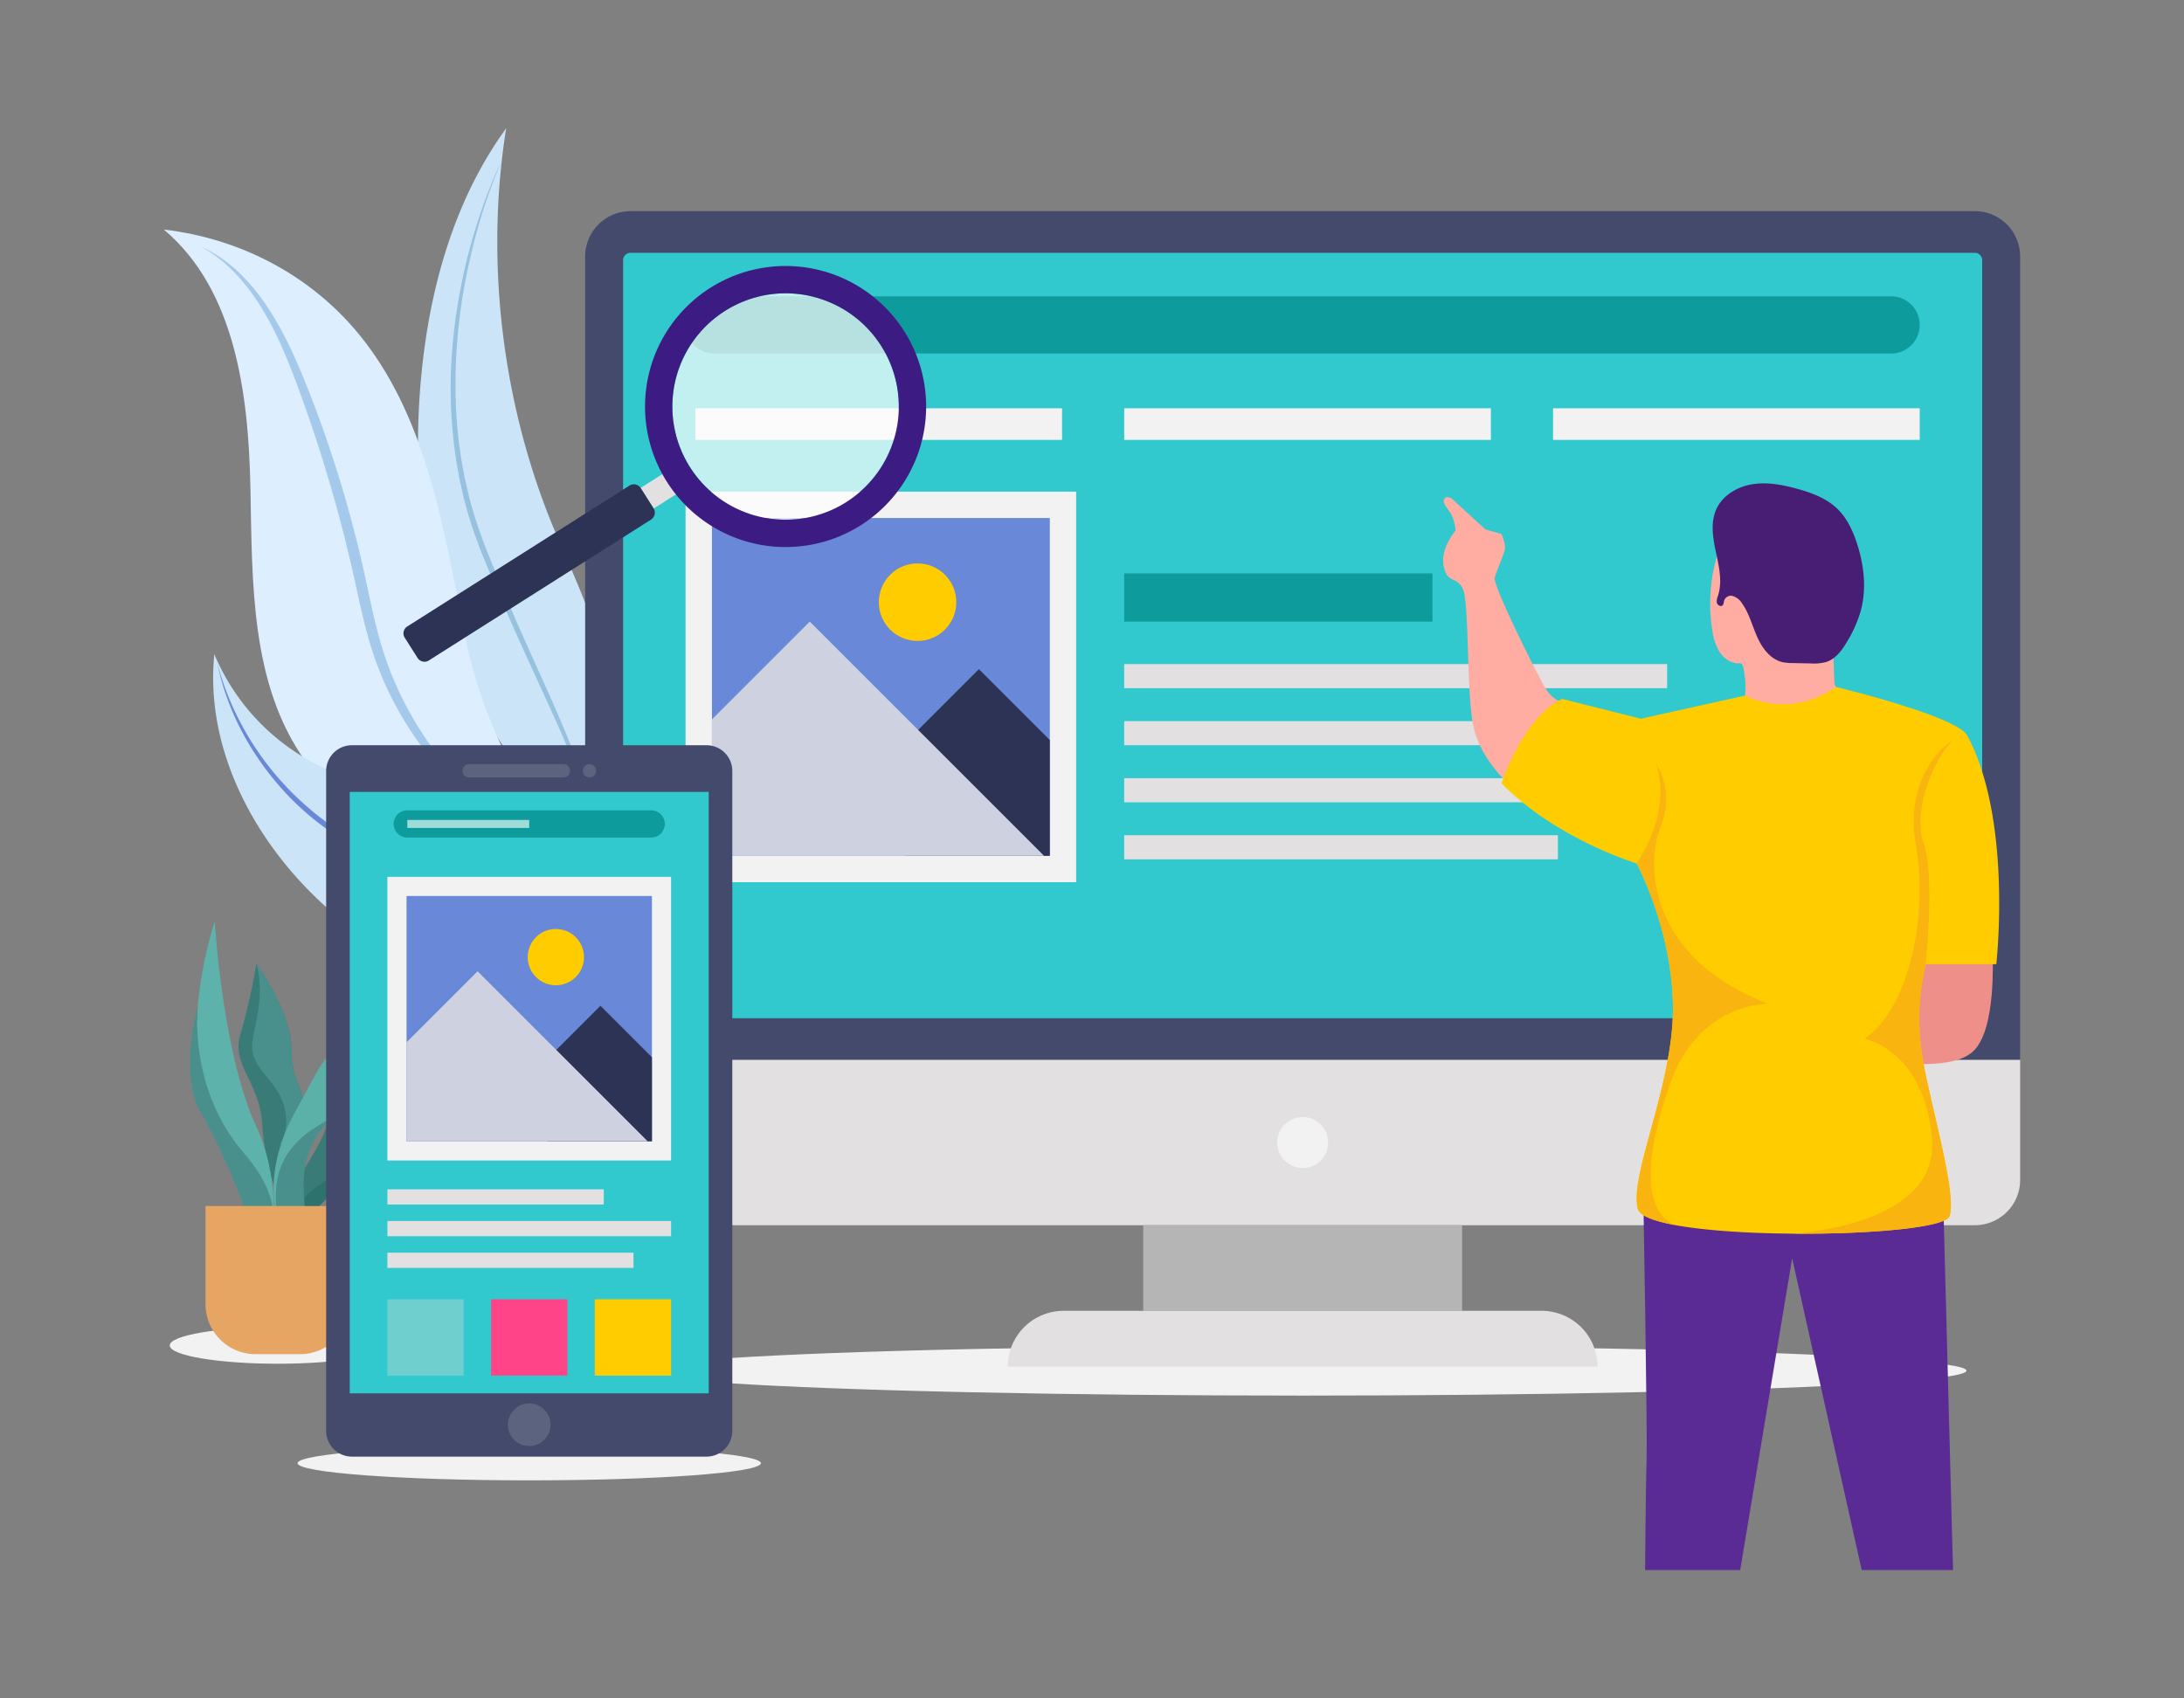
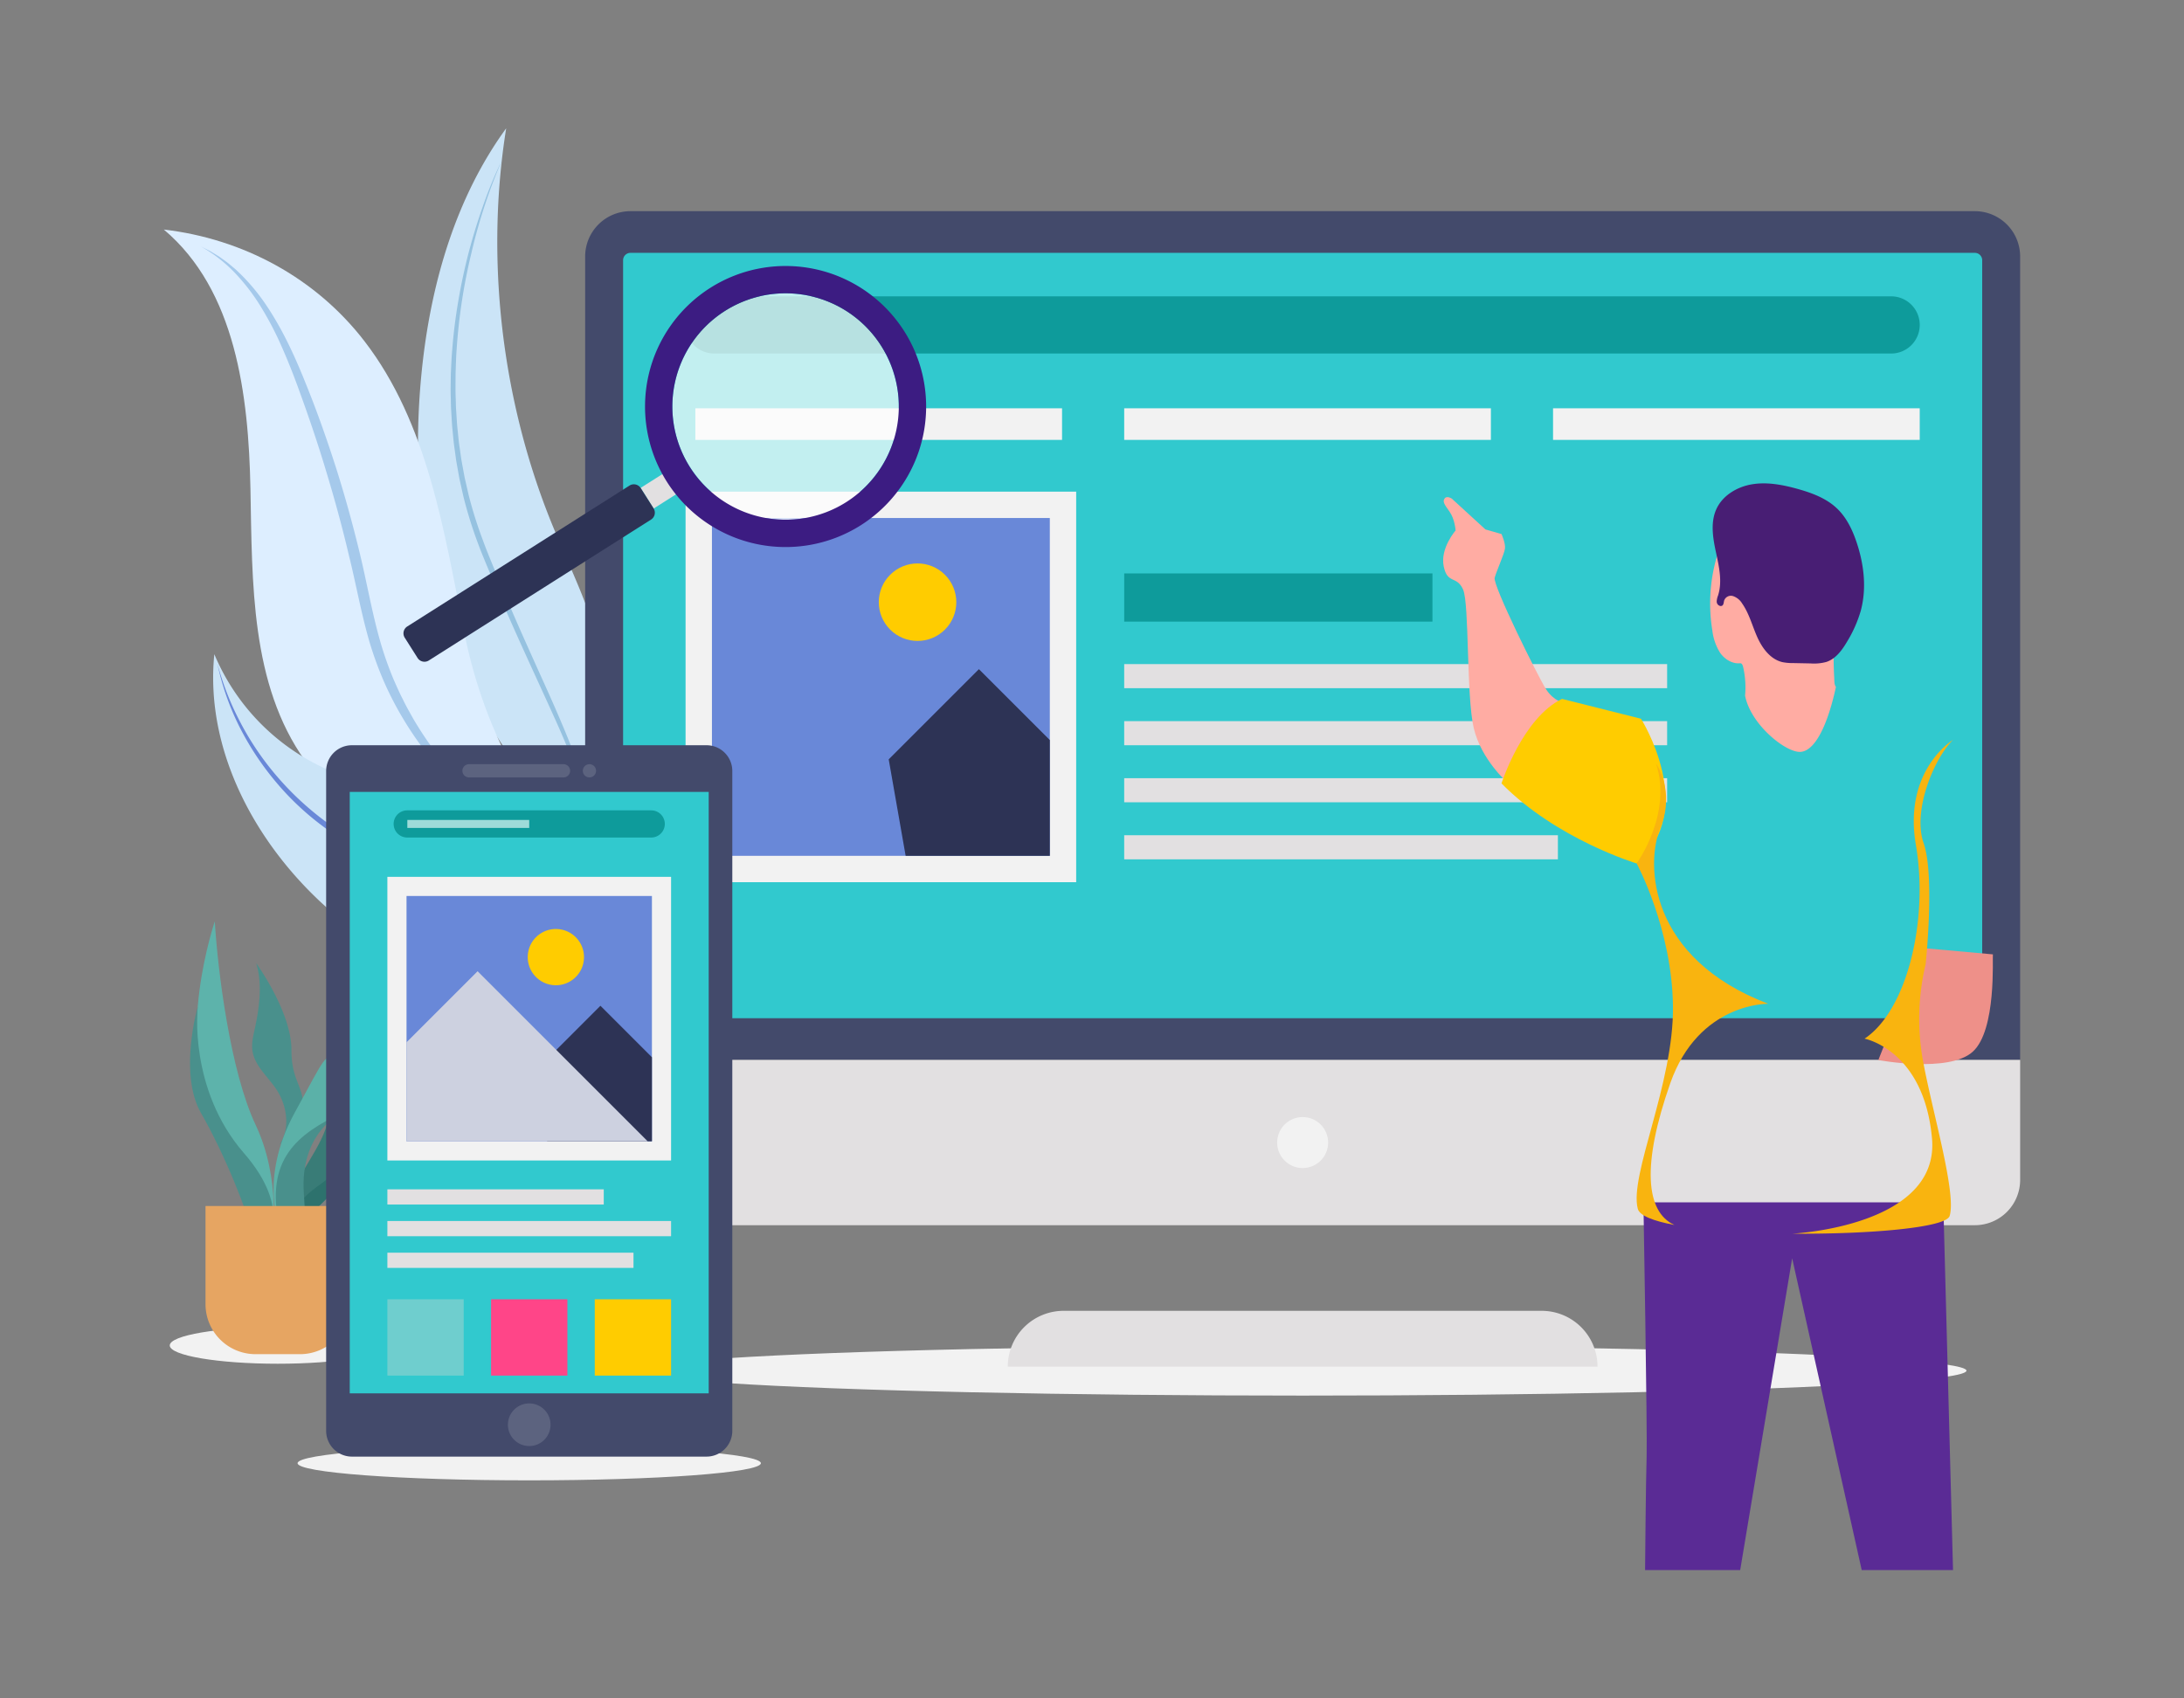
<svg xmlns="http://www.w3.org/2000/svg" data-name="Web Design and Development" viewBox="0 0 900 700">
  <rect x="0" y="0" width="900" height="700" fill="#808080" stroke="none" />
  <ellipse cx="536.807" cy="564.926" fill="#f2f2f2" rx="273.55" ry="10.277" />
  <path fill="#f2f2f2" d="M313.547,603.068c0,3.903-42.738,7.066-95.459,7.066s-95.459-3.164-95.459-7.066,42.738-7.067,95.459-7.067S313.547,599.165,313.547,603.068Z" />
  <path fill="#cbe4f7" d="M208.594,52.88c-20.364,27.978-30.539,62.323-34.437,96.707a302.781,302.781,0,0,0,3.278,89.871,159.533,159.533,0,0,0,7.061,26.673c7.696,20.502,21.355,38.105,32.635,56.875s20.489,40.242,17.727,61.965c12.708-19.48,24.438-41.129,24.085-64.385a112.603,112.603,0,0,0-2.749-21.024,322.461,322.461,0,0,0-17.239-56.566c-3.776-9.248-7.981-18.316-11.728-27.575C206.738,164.789,199.953,106.812,208.594,52.88Z" />
  <path fill="#96c2e0" d="M206.801,66.104a171.818,171.818,0,0,0-7.718,18.644q-3.369,9.521-5.944,19.309-2.539,9.786-4.238,19.771-1.737,9.968-2.521,20.08c-.315,3.362-.425,6.738-.601,10.112-.037,3.377-.139,6.756-.013,10.133.058,1.688.035,3.38.16,5.066l.298,5.061c.097,1.687.307,3.366.454,5.05.161,1.683.309,3.367.564,5.039l.686,5.026c.266,1.67.585,3.331.875,4.997l.446,2.498c.157.831.36,1.653.538,2.479l1.103,4.954a174.075,174.075,0,0,0,5.99,19.39c1.159,3.19,2.462,6.289,3.741,9.402l3.905,9.312q3.96,9.288,8.085,18.502c5.503,12.281,11.179,24.479,16.701,36.718,2.73,6.132,5.357,12.306,7.653,18.598a120.591,120.591,0,0,1,5.447,19.285,83.822,83.822,0,0,1,1.293,9.937c.153,1.667.165,3.34.215,5.013.029.837-.018,1.673-.023,2.51-.024.837-.007,1.676-.077,2.511a113.598,113.598,0,0,1-2.945,19.896,105.249,105.249,0,0,0,3.568-19.858c.092-.839.098-1.684.144-2.526.027-.843.097-1.686.089-2.53-.006-1.688.026-3.379-.084-5.066a84.82,84.82,0,0,0-1.045-10.085,120.403,120.403,0,0,0-5.182-19.581c-2.213-6.38-4.755-12.629-7.395-18.824-2.637-6.198-5.388-12.338-8.164-18.462q-4.15-9.192-8.239-18.402-4.058-9.224-7.971-18.508l-3.847-9.31c-1.262-3.112-2.541-6.222-3.671-9.356a171.759,171.759,0,0,1-6.011-19.099l-1.115-4.885c-.18-.815-.385-1.626-.545-2.446l-.453-2.464c-.295-1.644-.619-3.284-.891-4.933l-.704-4.964c-.261-1.651-.417-3.316-.584-4.979-.155-1.664-.372-3.323-.476-4.992l-.321-5.006c-.133-1.667-.118-3.342-.185-5.013-.15-3.343-.044-6.689-.055-10.035.121-3.344.176-6.692.436-10.031a233.711,233.711,0,0,1,6.075-39.703A224.935,224.935,0,0,1,206.801,66.104Z" />
  <path fill="#def" d="M253.638,368.174c-23.674-3.128-47.54-6.326-70.076-14.225s-43.931-20.942-57.814-40.372c-22.533-31.535-21.78-73.374-22.544-112.125S97.139,119.61,67.521,94.609c32.688,3.829,62.558,19.918,82.648,45.986,26.08,33.841,32.828,78.166,41.148,120.072S220.576,341.115,253.638,368.174Z" />
  <path fill="#a5c9eb" d="M82.63,101.499c1.351.685,2.719,1.35,4.067,2.058,1.292.798,2.62,1.553,3.893,2.393,1.225.904,2.502,1.754,3.686,2.719l1.759,1.472c.587.491,1.183.974,1.722,1.516a81.702,81.702,0,0,1,11.869,13.991c6.877,10.17,11.972,21.392,16.479,32.685,4.574,11.278,8.607,22.771,12.334,34.361,3.689,11.604,6.912,23.354,9.787,35.187,2.869,11.855,4.932,23.832,8.143,35.359a142.971,142.971,0,0,0,5.878,16.912c1.218,2.728,2.394,5.477,3.787,8.125,1.276,2.708,2.785,5.292,4.234,7.912a146.744,146.744,0,0,0,50.111,51.018A135.155,135.155,0,0,1,167.218,298.024a138.604,138.604,0,0,1-8.635-16.279,147.135,147.135,0,0,1-6.366-17.319c-3.424-11.818-5.511-23.785-8.423-35.484-2.765-11.757-5.948-23.414-9.466-34.97-3.463-11.575-7.377-23.011-11.53-34.364-2.076-5.676-4.296-11.274-6.733-16.774a134.087,134.087,0,0,0-8.307-15.974,83.027,83.027,0,0,0-10.878-14.302A59.87,59.87,0,0,0,82.63,101.499Z" />
  <path fill="#cbe4f7" d="M235.69,375.765c-19.205,20.871-52.548,27.123-78.009,14.627a97.126,97.126,0,0,1-19.503-13.254c-31.439-26.478-53.949-66.603-49.857-107.503a90.121,90.121,0,0,0,48.75,48.447c9.019,3.679,18.574,5.858,27.755,9.112C191.551,336.667,220.892,351.577,235.69,375.765Z" />
  <path fill="#6988d8" d="M89.568,273.482a114.699,114.699,0,0,0,9.524,24.32,117.466,117.466,0,0,0,14.538,21.574,121.802,121.802,0,0,0,18.794,17.905,109.749,109.749,0,0,0,22.236,13.309c3.973,1.708,7.964,3.366,12.114,4.679,4.131,1.365,8.335,2.588,12.497,4.022a176.187,176.187,0,0,1,24.246,10.347c3.917,1.994,7.716,4.207,11.481,6.464,1.852,1.18,3.737,2.305,5.549,3.546l2.736,1.829,2.687,1.901c1.793,1.263,3.511,2.631,5.263,3.947,1.7,1.385,3.446,2.71,5.1,4.149,3.387,2.78,6.58,5.785,9.725,8.823a196.881,196.881,0,0,0-20.747-15.973c-3.6-2.46-7.321-4.735-11.073-6.946-3.79-2.147-7.607-4.247-11.534-6.125a192.887,192.887,0,0,0-24.141-9.851c-4.124-1.369-8.32-2.594-12.503-3.949a131.441,131.441,0,0,1-12.368-4.721,113.702,113.702,0,0,1-41.45-32.208,117.863,117.863,0,0,1-14.174-22.206A107.674,107.674,0,0,1,89.568,273.482Z" />
  <path fill="#434a6b" d="M832.475,105.716V436.846h-591.34V105.716a18.689,18.689,0,0,1,18.68-18.68h553.99A18.674,18.674,0,0,1,832.475,105.716Z" />
  <path fill="#e2e0e1" d="M241.136,436.848v49.455a18.673,18.673,0,0,0,18.679,18.67H813.809a18.665,18.665,0,0,0,18.67-18.67V436.848Z" />
  <path fill="#31c9ce" d="M259.808,104.216H813.802a3.038,3.038,0,0,1,3.038,3.038v309.373a3.038,3.038,0,0,1-3.038,3.038H259.808a3.038,3.038,0,0,1-3.038-3.038V107.254A3.038,3.038,0,0,1,259.808,104.216Z" />
-   <rect width="131.404" height="35.287" x="471.105" y="504.976" fill="#b5b5b5" />
  <path fill="#e2e0e1" d="M635.311,540.264H438.303a23.009,23.009,0,0,0-23.009,23.009H658.32A23.009,23.009,0,0,0,635.311,540.264Z" />
  <circle cx="536.807" cy="470.91" r="10.509" fill="#f2f2f2" />
  <ellipse cx="114.471" cy="554.531" fill="#f2f2f2" rx="44.517" ry="7.541" />
-   <path fill="#397c77" d="M124.883,460.129c-.123,1.254-.307,2.625-.572,4.144-3.007,17.148-7.218,36.097-7.218,36.097s-8.122-18.949-9.026-36.7c-.904-17.744-12.936-24.661-9.02-37.296a258.202,258.202,0,0,0,6.597-29.168c.012-.061.018-.098.018-.098s14.436,19.939,14.436,35.58C120.099,446.947,126.094,447.212,124.883,460.129Z" />
  <path fill="#49908c" d="M124.883,460.129a108.166,108.166,0,0,1-9.782,11.823c4.673-6.825,3.234-16.478-1.439-23.302-3.505-5.115-8.786-9.505-9.641-15.641-.461-3.296.461-6.597,1.15-9.85,1.789-8.46,2.921-17.861.473-25.952.012-.061.018-.098.018-.098s14.436,19.939,14.436,35.58C120.099,446.947,126.094,447.212,124.883,460.129Z" />
  <path fill="#397c77" d="M146.848,471.988c-.006.006-.006.006-.006.012a24.927,24.927,0,0,1-.873,4.968c-4.513,15.402-30.379,33.029-30.379,33.029a.107.107,0,0,1,.006-.031c2.711-28.252,23.155-37.874,19.847-58.366-3.259-20.21,10.145-36.208,10.52-36.644C138.923,428.248,148.256,455.479,146.848,471.988Z" />
  <path fill="#2d726d" d="M146.842,472a24.927,24.927,0,0,1-.873,4.968c-4.513,15.402-30.379,33.029-30.379,33.029a.107.107,0,0,1,.006-.031c.104-.67,1.998-11.553,15.697-21.323C143.227,480.128,146.202,473.777,146.842,472Z" />
  <path fill="#5db3ab" d="M88.516,379.749s-16.845,49.332,0,80.015,23.764,50.235,23.764,50.235,3.61-24.065-6.919-46.324S89.719,399.903,88.516,379.749Z" />
  <path fill="#49908c" d="M140.556,458.861s-17.146,7.821-15.341,33.089-1.805,31.585-1.805,31.585l-8.122-17.447s-7.219-22.26,6.317-40.91Z" />
  <path fill="#5bb1a8" d="M170.035,397.195s-12.032,3.91-12.935,20.455.902,32.788-16.544,41.211-31.885,18.65-25.268,47.227c0,0-8.723-20.154,6.016-47.227s10.071-19.552,20.076-28.276S157.702,395.391,170.035,397.195Z" />
  <path fill="#49908c" d="M81.48,414.956s-8.006,27.581,1.414,43.905,19.49,41.122,21.439,51.136,5.197,3.193,5.197,3.193,11.508-14.338-8.999-37.92C77.535,448.825,81.48,414.956,81.48,414.956Z" />
  <path fill="#e6a562" d="M84.691,497.069v40.453a20.605,20.605,0,0,0,20.605,20.605h18.349a20.605,20.605,0,0,0,20.605-20.605V497.069Z" />
  <path fill="#0e9b9b" d="M779.313,122.133H294.302a11.788,11.788,0,0,0-11.788,11.788h0a11.787,11.787,0,0,0,11.788,11.787H779.313a11.787,11.787,0,0,0,11.788-11.787h0A11.788,11.788,0,0,0,779.313,122.133Z" />
  <rect width="160.967" height="160.967" x="282.514" y="202.634" fill="#f2f2f2" />
  <rect width="139.24" height="139.231" x="293.377" y="213.499" fill="#6988d8" />
  <polygon fill="#2d3355" points="432.616 305.019 432.616 352.729 373.206 352.729 366.226 312.969 403.396 275.799 432.616 305.019" />
-   <polygon fill="#cdd1e0" points="430.226 352.729 293.376 352.729 293.376 296.519 333.696 256.199 430.226 352.729" />
  <circle cx="378.111" cy="248.195" r="15.971" fill="#fc0" transform="rotate(-45 378.111 248.195)" />
  <rect width="151.11" height="13.027" x="286.547" y="168.277" fill="#f2f2f2" />
  <rect width="151.11" height="13.027" x="463.269" y="168.277" fill="#f2f2f2" />
  <rect width="151.11" height="13.027" x="639.991" y="168.277" fill="#f2f2f2" />
  <rect width="127.027" height="19.859" x="463.269" y="236.34" fill="#0e9b9b" />
  <rect width="223.734" height="9.929" x="463.269" y="273.71" fill="#e2e0e1" />
  <rect width="223.734" height="9.929" x="463.269" y="297.223" fill="#e2e0e1" />
  <rect width="223.734" height="9.929" x="463.269" y="320.735" fill="#e2e0e1" />
  <rect width="178.724" height="9.929" x="463.269" y="344.248" fill="#e2e0e1" />
  <path fill="#ee9089" d="M821.249,393.346c-.261,1.304,1.565,31.297-8.346,40.165s-38.861,3.391-38.861,3.391l18.257-46.163Z" />
  <path fill="#5a2b95" d="M677.237,495.548s1.647,95.227,1.318,104.782-.637,46.789-.637,46.789h39.189l21.422-128.506L767.192,647.12h37.626l-4.017-151.571Z" />
  <path fill="#ffaca3" d="M710.038,222.172a69.168,69.168,0,0,0-4.39,37.766,21.93,21.93,0,0,0,3.179,9.094c1.854,2.655,4.971,4.63,8.196,4.334,1.003-.092,1.245,1.221,1.452,2.207a37.785,37.785,0,0,1,.653,11.115c2.244,11.988,17.034,23.784,23.003,23.192,6.519-.648,11.533-13.18,14.423-26.76-.736-1.005-.625-2.467-.693-3.711q-.397-7.206-.177-14.429a22.862,22.862,0,0,0-.518-7.351,21.407,21.407,0,0,0-3.223-5.845,82.621,82.621,0,0,0-7.155-9.298,61.097,61.097,0,0,0-10.657-8.772C727.019,228.916,718.025,225.3,710.038,222.172Z" />
  <path fill="#481e74" d="M707.442,247.808a7.565,7.565,0,0,1,.545-2.366c1.835-5.736.406-11.938-.863-17.826s-2.324-12.258.154-17.747c2.575-5.705,8.626-9.275,14.804-10.278s12.501.206,18.533,1.875c5.947,1.645,11.961,3.857,16.422,8.121,3.973,3.799,6.398,8.94,8.126,14.158,2.981,9,4.116,18.839,1.633,27.989a52.138,52.138,0,0,1-5.611,12.679c-2.064,3.505-4.641,7.08-8.492,8.39a19.096,19.096,0,0,1-6.549.63q-3.658-.072-7.316-.145a20.625,20.625,0,0,1-4.347-.395c-4.923-1.164-8.287-5.73-10.349-10.35s-3.311-9.664-6.214-13.807a7.048,7.048,0,0,0-3.732-3.046,2.944,2.944,0,0,0-3.695,1.855c-.248.971-.157,2.323-1.558,2.222A1.867,1.867,0,0,1,707.442,247.808Z" />
-   <path fill="#fc0" d="M793.535,397.387a97.232,97.232,0,0,0-1.32,38.555c3.623,20.756,14.17,55.683,11.202,65.237-1.498,4.826-33.295,7.552-64.888,7.284h-.005c-18.174-.15-36.274-1.288-48.512-3.586l-.005-.005c-8.636-1.621-14.353-3.822-15.094-6.655-3.623-13.838,14.825-51.405,14.498-83.364-.328-31.964-14.97-58.984-14.97-58.984a.017.017,0,0,0-.011.005c-.558.199-32.468-35.26-16.983-35.26,0,0,7.912-2.968,10.547-13.182s8.234-11.202,8.234-11.202l42.903-9.544s17.906,10.011,37.422-3.569c0,0,49.812,12.025,54.116,20.031,18.762,34.906,11.981,94.238,11.981,94.238Z" />
  <path fill="#f9b40f" d="M792.215,435.942c3.623,20.756,14.17,55.683,11.202,65.237-1.498,4.826-33.295,7.552-64.888,7.284.676-.033,60.922-3.06,57.62-39.317-3.317-36.462-27.793-41.051-27.793-41.051,17.595-11.728,26.467-48.925,21.164-79.804s15.297-43.348,15.297-43.348c-7.649,7.396-16.827,29.07-12.114,42.581,4.713,13.515.832,49.864.832,49.864A97.232,97.232,0,0,0,792.215,435.942Z" />
  <path fill="#ffaca3" d="M644.618,289.77s-4.39-.732-7.61-5.854-21.952-42.733-21.074-45.806,3.951-9.805,4.244-12-1.424-6-1.424-6l-6.625-1.902-13.903-12.732s-2.049-1.317-2.927,0-.146,2.341,2.049,5.415,2.488,7.756,2.488,7.756-6.432,7.317-4.899,14.781,5.338,3.659,7.972,9.512,1.317,43.904,4.39,57.075,14.049,22.683,14.049,22.683l23.269-32.342Z" />
  <path fill="#fc0" d="M676.228,296.23s23.867,37.646-1.798,59.644c0,0-32.944-9.893-55.676-32.992,0,0,8.664-26.96,24.932-34.831Z" />
  <path fill="#f9b40f" d="M728.642,413.715s-28.652-.569-40.353,32.775c-11.707,33.337-10.247,52.929,1.718,58.383-8.636-1.621-14.353-3.822-15.094-6.655-3.623-13.838,14.825-51.405,14.498-83.364-.328-31.964-14.97-58.984-14.97-58.984s14.847-20.418,7.987-41.207c0,0,8.035,11.25,1.809,26.414C678.015,356.239,679.395,394.912,728.642,413.715Z" />
  <path fill="#434a6b" d="M301.776,317.779V589.723a10.625,10.625,0,0,1-10.621,10.628H145.022a10.625,10.625,0,0,1-10.622-10.628V317.779a10.625,10.625,0,0,1,10.622-10.627H291.155A10.625,10.625,0,0,1,301.776,317.779Z" />
  <rect width="147.923" height="247.886" x="144.127" y="326.391" fill="#31c9ce" />
  <rect width="116.908" height="116.907" x="159.635" y="361.392" fill="#f2f2f2" />
  <rect width="101.128" height="101.121" x="167.524" y="369.283" fill="#6988d8" />
  <polygon fill="#2d3355" points="268.652 435.753 268.652 470.404 225.503 470.404 220.434 441.527 247.43 414.531 268.652 435.753" />
  <polygon fill="#cdd1e0" points="266.916 470.404 167.524 470.404 167.524 429.58 196.808 400.296 266.916 470.404" />
  <circle cx="229.065" cy="394.482" r="11.6" fill="#fc0" transform="rotate(-76.65 229.065 394.482)" />
  <path fill="#5c637f" d="M232.267 314.962H193.222a2.727 2.727 0 000 5.453h39.045a2.727 2.727 0 000-5.453zM242.955 314.962h0a2.727 2.727 0 100 5.453h0a2.727 2.727 0 000-5.453z" />
  <rect width="89.17" height="6.269" x="159.635" y="490.185" fill="#e2e0e1" />
  <rect width="116.908" height="6.269" x="159.635" y="503.244" fill="#e2e0e1" />
  <rect width="101.42" height="6.268" x="159.635" y="516.303" fill="#e2e0e1" />
  <path fill="#0e9b9b" d="M268.366,333.995H167.81a5.596,5.596,0,0,0,0,11.192H268.366a5.596,5.596,0,0,0,0-11.192Z" />
  <rect width="50.23" height="3.29" x="167.858" y="337.946" fill="#9edbd9" />
  <rect width="31.45" height="31.45" x="159.635" y="535.509" fill="#6fcece" />
  <rect width="31.45" height="31.45" x="202.363" y="535.509" fill="#ff4588" />
  <rect width="31.45" height="31.45" x="245.092" y="535.509" fill="#fc0" />
  <circle cx="218.088" cy="587.21" r="8.791" fill="#5c637f" transform="rotate(-76.666 218.088 587.21)" />
  <rect width="10.05" height="18.593" x="269.506" y="191.067" fill="#e2e0e1" transform="rotate(57.621 274.53 200.364)" />
  <path fill="#2d3355" d="M163.84,227.878h108.435a3.356,3.356,0,0,1,3.356,3.356v9.882a3.356,3.356,0,0,1-3.356,3.356H163.84a3.356,3.356,0,0,1-3.356-3.356v-9.882a3.356,3.356,0,0,1,3.356-3.356Z" transform="rotate(-32.379 218.058 236.175)" />
  <circle cx="323.731" cy="167.551" r="46.659" fill="#fff" opacity=".7" transform="rotate(-79.781 323.73 167.551)" />
  <path fill="#3c1c82" d="M372.645,136.534a57.92,57.92,0,1,0-17.897,79.932A57.92,57.92,0,0,0,372.645,136.534Zm-88.319,56.005a46.659,46.659,0,1,1,64.391,14.417A46.659,46.659,0,0,1,284.326,192.538Z" />
</svg>